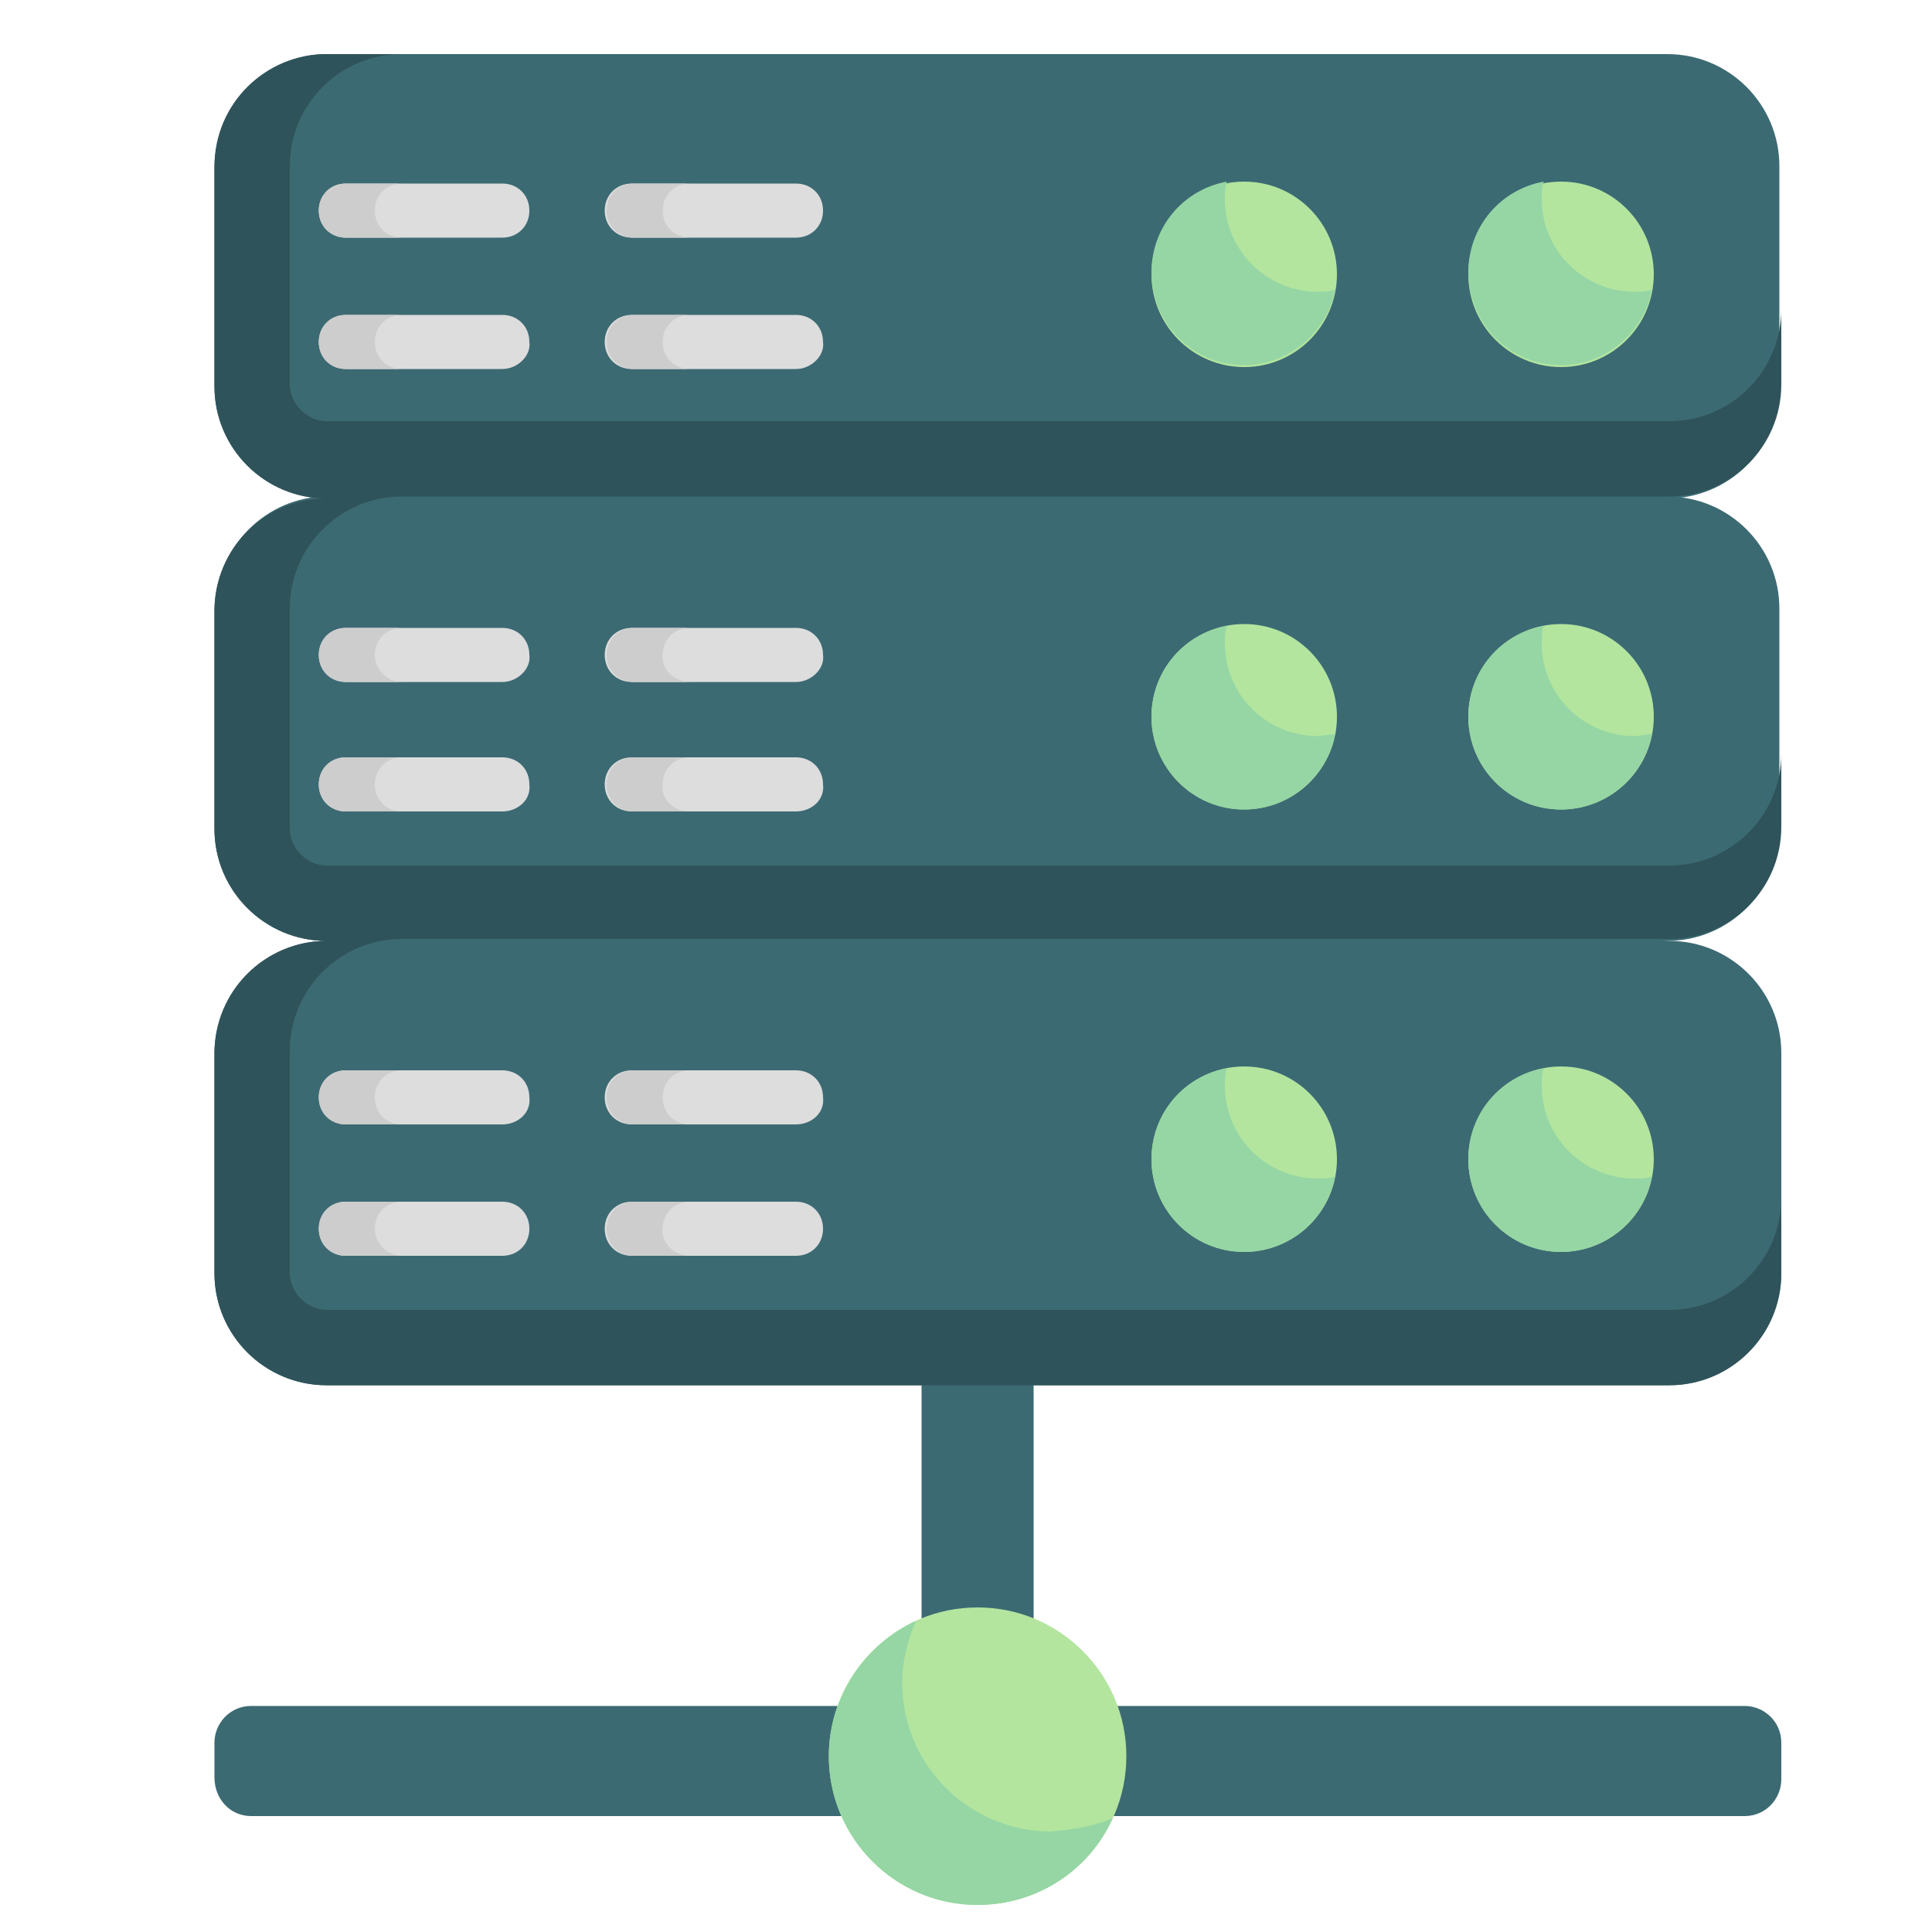
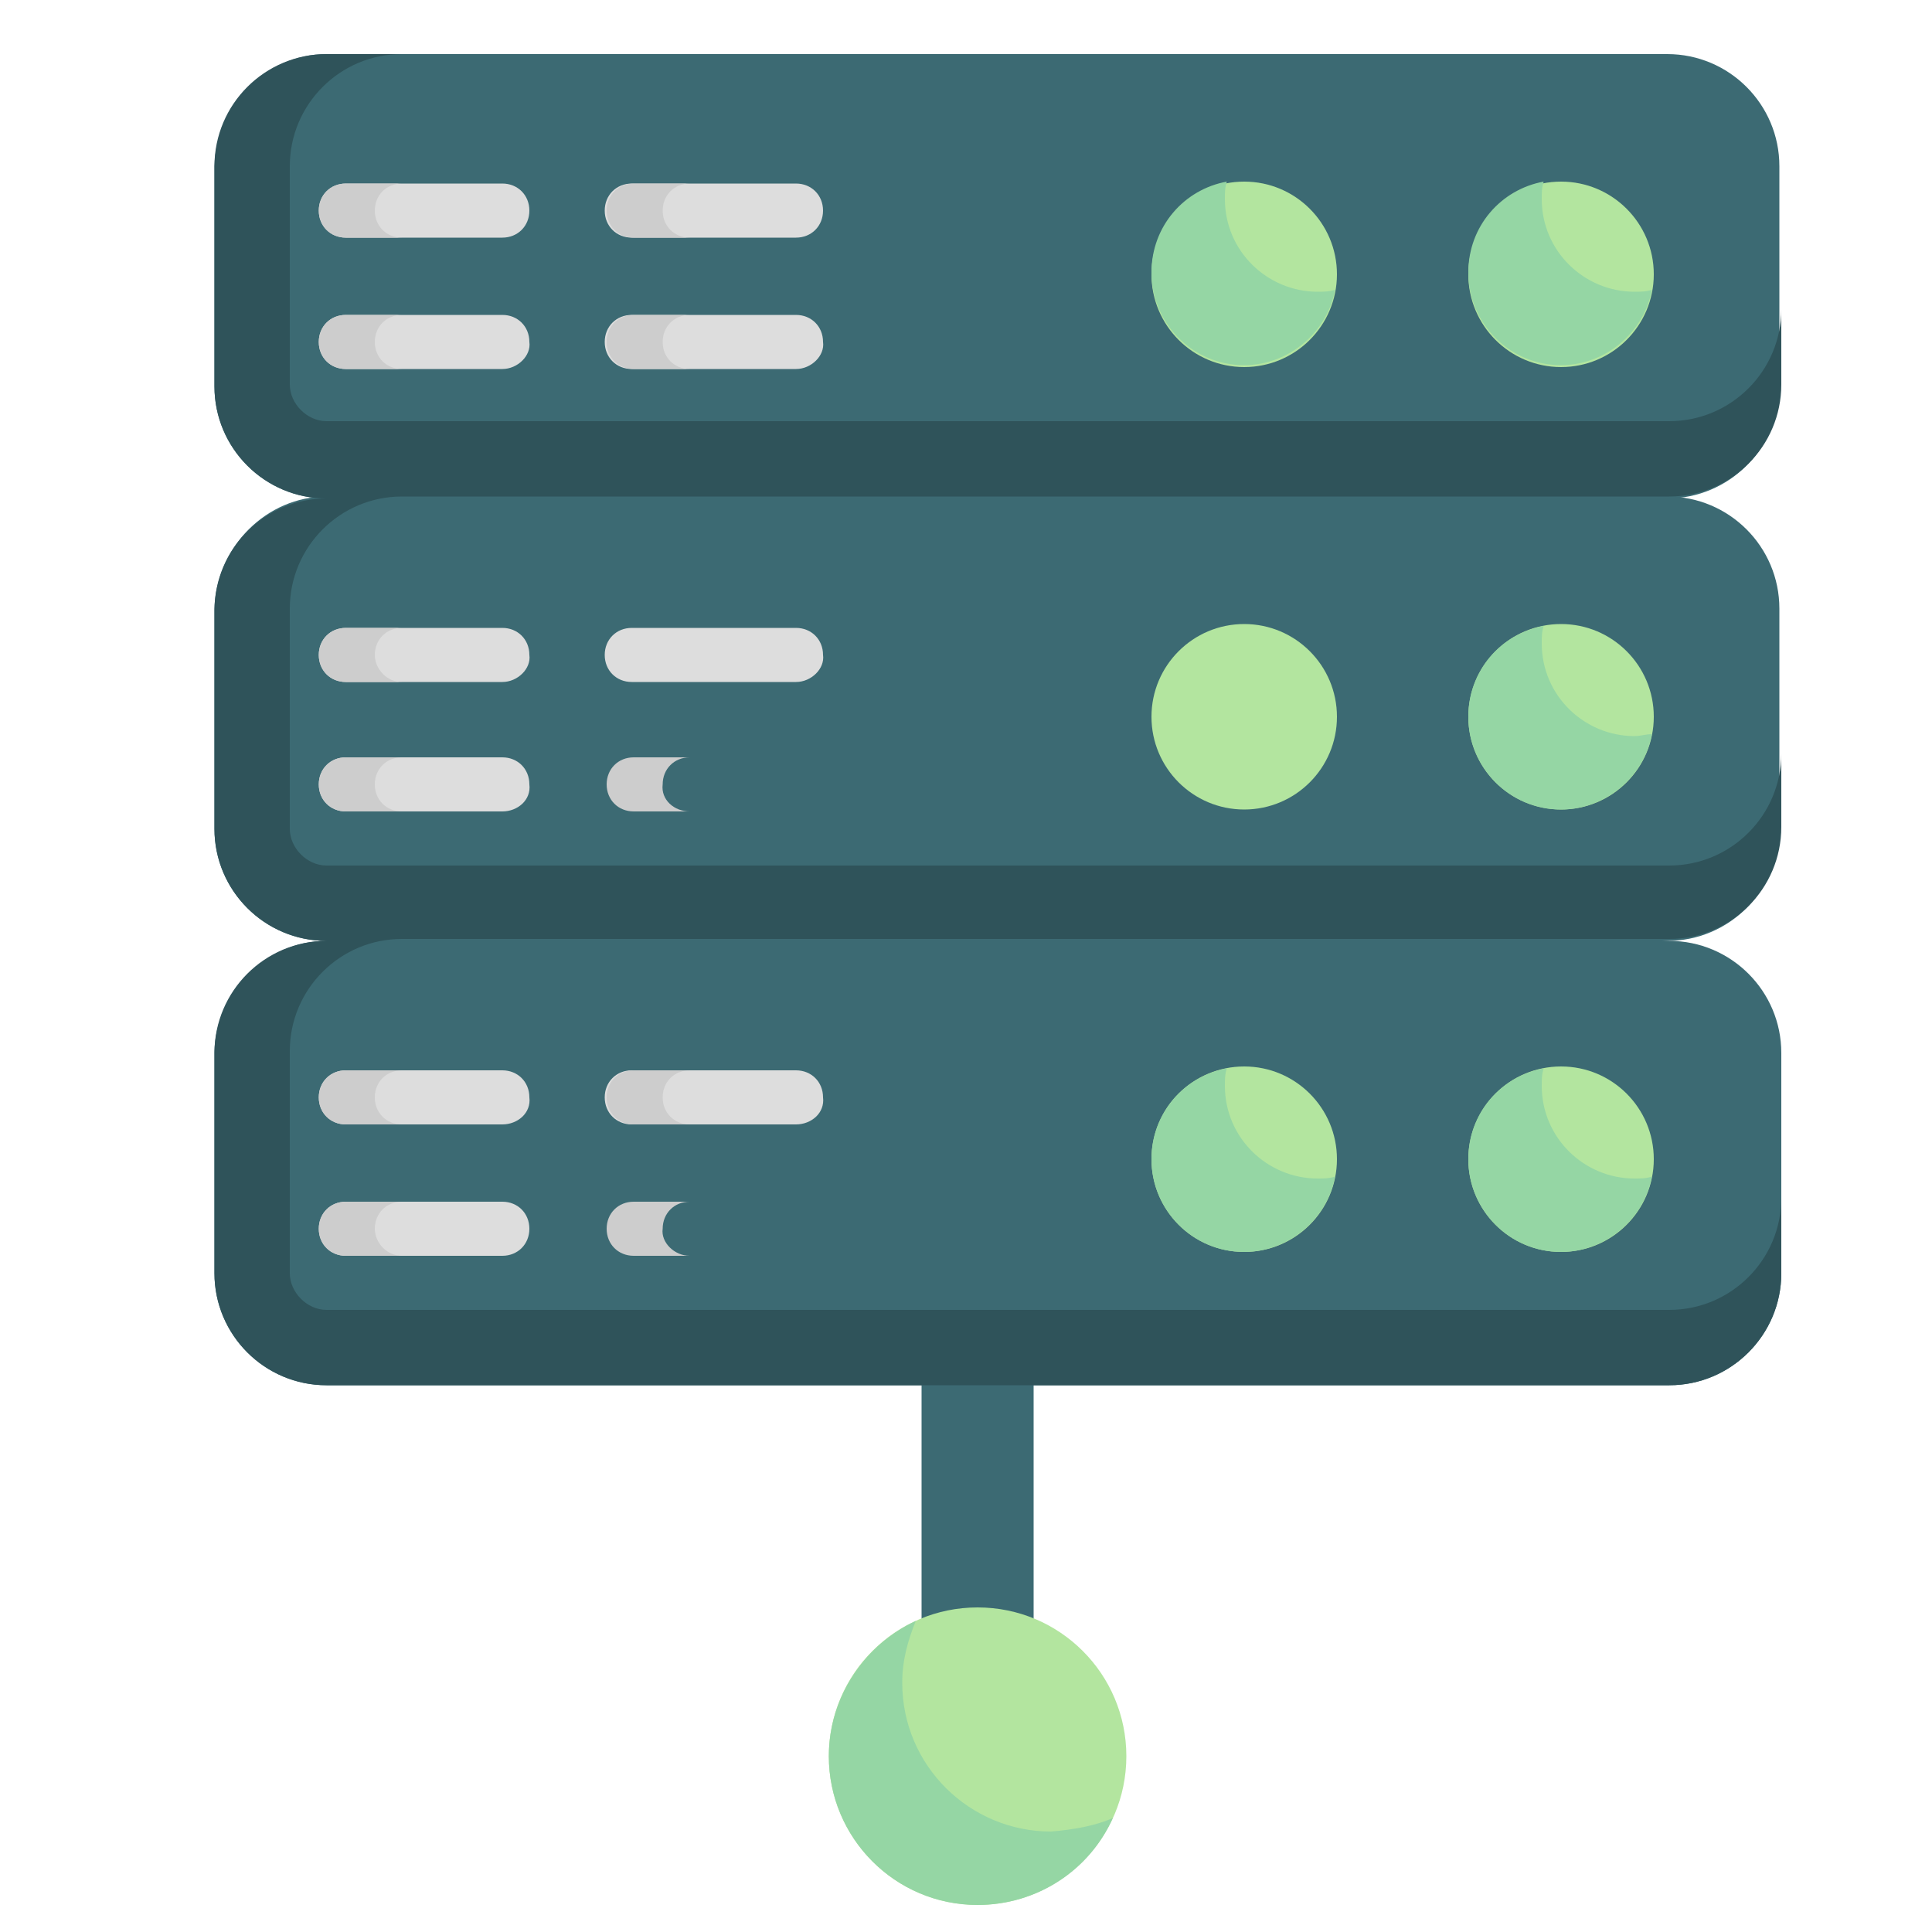
<svg xmlns="http://www.w3.org/2000/svg" version="1.1" id="Capa_1" x="0px" y="0px" width="100px" height="100px" viewBox="0 0 100 100" style="enable-background:new 0 0 100 100;" xml:space="preserve">
  <style type="text/css">
	.st0{fill:#3C6A73;}
	.st1{fill:#2F535A;}
	.st2{fill:#B3E59F;}
	.st3{fill:#95D6A4;}
	.st4{fill:#DDDDDD;}
	.st5{fill:#CDCDCD;}
</style>
  <g>
    <g>
      <path class="st0" d="M47.7,67.7h5.8v23.1h-5.8V67.7z" />
-       <path class="st0" d="M13,94h77.3c1.1,0,1.9-0.9,1.9-1.9v-1.9c0-1.1-0.9-1.9-1.9-1.9H13c-1.1,0-1.9,0.9-1.9,1.9V92    C11.1,93.1,11.9,94,13,94z" />
      <path class="st0" d="M16.9,2.8h69.4c3.2,0,5.8,2.6,5.8,5.8v11.4c0,3.2-2.6,5.8-5.8,5.8H16.9c-3.2,0-5.8-2.6-5.8-5.8V8.6    C11.2,5.4,13.8,2.8,16.9,2.8z" />
      <path class="st0" d="M16.9,25.7l34.7-1.9l34.7,1.9c3.2,0,5.8,2.6,5.8,5.8v11.4c0,3.2-2.6,5.8-5.8,5.8H16.9c-3.2,0-5.8-2.6-5.8-5.8    V31.5C11.2,28.3,13.8,25.7,16.9,25.7z" />
      <path class="st0" d="M16.9,48.7l34.2-1.9l35.3,1.9c3.2,0,5.8,2.6,5.8,5.8v11.4c0,3.2-2.6,5.8-5.8,5.8H16.9c-3.2,0-5.8-2.6-5.8-5.8    V54.4C11.2,51.3,13.8,48.7,16.9,48.7z" />
    </g>
    <path class="st1" d="M20.8,25.7h65.6c3.2,0,5.8-2.6,5.8-5.8v-3.9c0,3.2-2.6,5.8-5.8,5.8H16.9c0,0,0,0,0,0c-1,0-1.9-0.9-1.9-1.9   c0,0,0,0,0,0V8.6c0-3.2,2.6-5.8,5.8-5.8h-3.9c-3.2,0-5.8,2.6-5.8,5.8v7.5v3.9c0,3.2,2.6,5.8,5.8,5.8c-3.2,0-5.8,2.6-5.8,5.8V39v3.9   c0,3.2,2.6,5.8,5.8,5.8c-3.2,0-5.8,2.6-5.8,5.8V62v3.9c0,3.2,2.6,5.8,5.8,5.8h3.9h65.6c3.2,0,5.8-2.6,5.8-5.8V62   c0,3.2-2.6,5.8-5.8,5.8H16.9c0,0,0,0,0,0c-1,0-1.9-0.9-1.9-1.9c0,0,0,0,0,0V54.4c0-3.2,2.6-5.8,5.8-5.8h65.6c3.2,0,5.8-2.6,5.8-5.8   V39c0,3.2-2.6,5.8-5.8,5.8H16.9c0,0,0,0,0,0c-1,0-1.9-0.9-1.9-1.9c0,0,0,0,0,0V31.5C15,28.3,17.6,25.7,20.8,25.7z" />
    <circle class="st2" cx="50.6" cy="90.9" r="7.7" />
    <path class="st3" d="M57.6,94.1c-1.2,2.7-3.9,4.5-7,4.5c-4.3,0-7.7-3.5-7.7-7.7c0-3.1,1.9-5.8,4.5-7c-0.4,1-0.7,2-0.7,3.2   c0,4.3,3.5,7.7,7.7,7.7C55.6,94.7,56.7,94.5,57.6,94.1z" />
    <g>
      <circle class="st2" cx="80.8" cy="14.2" r="4.8" />
      <circle class="st2" cx="64.4" cy="14.2" r="4.8" />
      <circle class="st2" cx="80.8" cy="37.1" r="4.8" />
      <circle class="st2" cx="80.8" cy="60" r="4.8" />
      <circle class="st2" cx="64.4" cy="37.1" r="4.8" />
      <circle class="st2" cx="64.4" cy="60" r="4.8" />
    </g>
    <g>
      <path class="st3" d="M85.5,15c-0.4,2.2-2.4,3.9-4.7,3.9c-2.7,0-4.8-2.2-4.8-4.8c0-2.4,1.7-4.3,3.9-4.7c-0.1,0.3-0.1,0.6-0.1,0.9    c0,2.7,2.2,4.8,4.8,4.8C84.9,15.1,85.2,15.1,85.5,15z" />
      <path class="st3" d="M69.1,15c-0.4,2.2-2.4,3.9-4.7,3.9c-2.7,0-4.8-2.2-4.8-4.8c0-2.4,1.7-4.3,3.9-4.7c-0.1,0.3-0.1,0.6-0.1,0.9    c0,2.7,2.2,4.8,4.8,4.8C68.5,15.1,68.8,15.1,69.1,15z" />
      <path class="st3" d="M85.5,38c-0.4,2.2-2.4,3.9-4.7,3.9c-2.7,0-4.8-2.2-4.8-4.8c0-2.4,1.7-4.3,3.9-4.7c-0.1,0.3-0.1,0.6-0.1,0.9    c0,2.7,2.2,4.8,4.8,4.8C84.9,38.1,85.2,38,85.5,38z" />
      <path class="st3" d="M85.5,60.9c-0.4,2.2-2.4,3.9-4.7,3.9c-2.7,0-4.8-2.2-4.8-4.8c0-2.4,1.7-4.3,3.9-4.7c-0.1,0.3-0.1,0.6-0.1,0.9    c0,2.7,2.2,4.8,4.8,4.8C84.9,61,85.2,61,85.5,60.9z" />
-       <path class="st3" d="M69.1,38c-0.4,2.2-2.4,3.9-4.7,3.9c-2.7,0-4.8-2.2-4.8-4.8c0-2.4,1.7-4.3,3.9-4.7c-0.1,0.3-0.1,0.6-0.1,0.9    c0,2.7,2.2,4.8,4.8,4.8C68.5,38.1,68.8,38,69.1,38z" />
      <path class="st3" d="M69.1,60.9c-0.4,2.2-2.4,3.9-4.7,3.9c-2.7,0-4.8-2.2-4.8-4.8c0-2.4,1.7-4.3,3.9-4.7c-0.1,0.3-0.1,0.6-0.1,0.9    c0,2.7,2.2,4.8,4.8,4.8C68.5,61,68.8,61,69.1,60.9z" />
    </g>
    <g>
      <g>
        <path class="st4" d="M26,12.3h-8.1c-0.8,0-1.4-0.6-1.4-1.4s0.6-1.4,1.4-1.4H26c0.8,0,1.4,0.6,1.4,1.4S26.8,12.3,26,12.3z" />
      </g>
      <g>
        <path class="st4" d="M26,19.1h-8.1c-0.8,0-1.4-0.6-1.4-1.4c0-0.8,0.6-1.4,1.4-1.4H26c0.8,0,1.4,0.6,1.4,1.4     C27.5,18.4,26.8,19.1,26,19.1z" />
      </g>
      <g>
        <path class="st4" d="M41.2,12.3h-8.5c-0.8,0-1.4-0.6-1.4-1.4s0.6-1.4,1.4-1.4h8.5c0.8,0,1.4,0.6,1.4,1.4S42,12.3,41.2,12.3z" />
      </g>
      <g>
        <path class="st4" d="M41.2,19.1h-8.5c-0.8,0-1.4-0.6-1.4-1.4c0-0.8,0.6-1.4,1.4-1.4h8.5c0.8,0,1.4,0.6,1.4,1.4     C42.7,18.4,42,19.1,41.2,19.1z" />
      </g>
      <g>
        <path class="st4" d="M26,35.3h-8.1c-0.8,0-1.4-0.6-1.4-1.4c0-0.8,0.6-1.4,1.4-1.4H26c0.8,0,1.4,0.6,1.4,1.4     C27.5,34.6,26.8,35.3,26,35.3z" />
      </g>
      <g>
        <path class="st4" d="M26,42h-8.1c-0.8,0-1.4-0.6-1.4-1.4c0-0.8,0.6-1.4,1.4-1.4H26c0.8,0,1.4,0.6,1.4,1.4     C27.5,41.4,26.8,42,26,42z" />
      </g>
      <g>
        <path class="st4" d="M41.2,35.3h-8.5c-0.8,0-1.4-0.6-1.4-1.4c0-0.8,0.6-1.4,1.4-1.4h8.5c0.8,0,1.4,0.6,1.4,1.4     C42.7,34.6,42,35.3,41.2,35.3z" />
      </g>
      <g>
-         <path class="st4" d="M41.2,42h-8.5c-0.8,0-1.4-0.6-1.4-1.4c0-0.8,0.6-1.4,1.4-1.4h8.5c0.8,0,1.4,0.6,1.4,1.4     C42.7,41.4,42,42,41.2,42z" />
-       </g>
+         </g>
      <g>
        <path class="st4" d="M26,58.2h-8.1c-0.8,0-1.4-0.6-1.4-1.4c0-0.8,0.6-1.4,1.4-1.4H26c0.8,0,1.4,0.6,1.4,1.4     C27.5,57.6,26.8,58.2,26,58.2z" />
      </g>
      <g>
        <path class="st4" d="M26,65h-8.1c-0.8,0-1.4-0.6-1.4-1.4s0.6-1.4,1.4-1.4H26c0.8,0,1.4,0.6,1.4,1.4S26.8,65,26,65z" />
      </g>
      <g>
        <path class="st4" d="M41.2,58.2h-8.5c-0.8,0-1.4-0.6-1.4-1.4c0-0.8,0.6-1.4,1.4-1.4h8.5c0.8,0,1.4,0.6,1.4,1.4     C42.7,57.6,42,58.2,41.2,58.2z" />
      </g>
      <g>
-         <path class="st4" d="M41.2,65h-8.5c-0.8,0-1.4-0.6-1.4-1.4s0.6-1.4,1.4-1.4h8.5c0.8,0,1.4,0.6,1.4,1.4S42,65,41.2,65z" />
-       </g>
+         </g>
    </g>
    <g>
      <g>
        <path class="st5" d="M20.8,12.3h-2.9c-0.8,0-1.4-0.6-1.4-1.4s0.6-1.4,1.4-1.4h2.9c-0.8,0-1.4,0.6-1.4,1.4S20,12.3,20.8,12.3z" />
      </g>
      <g>
        <path class="st5" d="M20.8,19.1h-2.9c-0.8,0-1.4-0.6-1.4-1.4s0.6-1.4,1.4-1.4h2.9c-0.8,0-1.4,0.6-1.4,1.4S20,19.1,20.8,19.1z" />
      </g>
      <g>
        <path class="st5" d="M35.7,12.3h-2.9c-0.8,0-1.4-0.6-1.4-1.4s0.6-1.4,1.4-1.4h2.9c-0.8,0-1.4,0.6-1.4,1.4S34.9,12.3,35.7,12.3z" />
      </g>
      <g>
        <path class="st5" d="M35.7,19.1h-2.9c-0.8,0-1.4-0.6-1.4-1.4s0.6-1.4,1.4-1.4h2.9c-0.8,0-1.4,0.6-1.4,1.4S34.9,19.1,35.7,19.1z" />
      </g>
      <g>
        <path class="st5" d="M20.8,35.3h-2.9c-0.8,0-1.4-0.6-1.4-1.4c0-0.8,0.6-1.4,1.4-1.4h2.9c-0.8,0-1.4,0.6-1.4,1.4     C19.4,34.6,20,35.3,20.8,35.3z" />
      </g>
      <g>
        <path class="st5" d="M20.8,42h-2.9c-0.8,0-1.4-0.6-1.4-1.4c0-0.8,0.6-1.4,1.4-1.4h2.9c-0.8,0-1.4,0.6-1.4,1.4     C19.4,41.4,20,42,20.8,42z" />
      </g>
      <g>
-         <path class="st5" d="M35.7,35.3h-2.9c-0.8,0-1.4-0.6-1.4-1.4c0-0.8,0.6-1.4,1.4-1.4h2.9c-0.8,0-1.4,0.6-1.4,1.4     C34.2,34.6,34.9,35.3,35.7,35.3z" />
-       </g>
+         </g>
      <g>
        <path class="st5" d="M35.7,42h-2.9c-0.8,0-1.4-0.6-1.4-1.4c0-0.8,0.6-1.4,1.4-1.4h2.9c-0.8,0-1.4,0.6-1.4,1.4     C34.2,41.4,34.9,42,35.7,42z" />
      </g>
      <g>
        <path class="st5" d="M20.8,58.2h-2.9c-0.8,0-1.4-0.6-1.4-1.4s0.6-1.4,1.4-1.4h2.9c-0.8,0-1.4,0.6-1.4,1.4S20,58.2,20.8,58.2z" />
      </g>
      <g>
        <path class="st5" d="M20.8,65h-2.9c-0.8,0-1.4-0.6-1.4-1.4c0-0.8,0.6-1.4,1.4-1.4h2.9c-0.8,0-1.4,0.6-1.4,1.4     C19.4,64.3,20,65,20.8,65z" />
      </g>
      <g>
        <path class="st5" d="M35.7,58.2h-2.9c-0.8,0-1.4-0.6-1.4-1.4s0.6-1.4,1.4-1.4h2.9c-0.8,0-1.4,0.6-1.4,1.4S34.9,58.2,35.7,58.2z" />
      </g>
      <g>
        <path class="st5" d="M35.7,65h-2.9c-0.8,0-1.4-0.6-1.4-1.4c0-0.8,0.6-1.4,1.4-1.4h2.9c-0.8,0-1.4,0.6-1.4,1.4     C34.2,64.3,34.9,65,35.7,65z" />
      </g>
    </g>
  </g>
</svg>